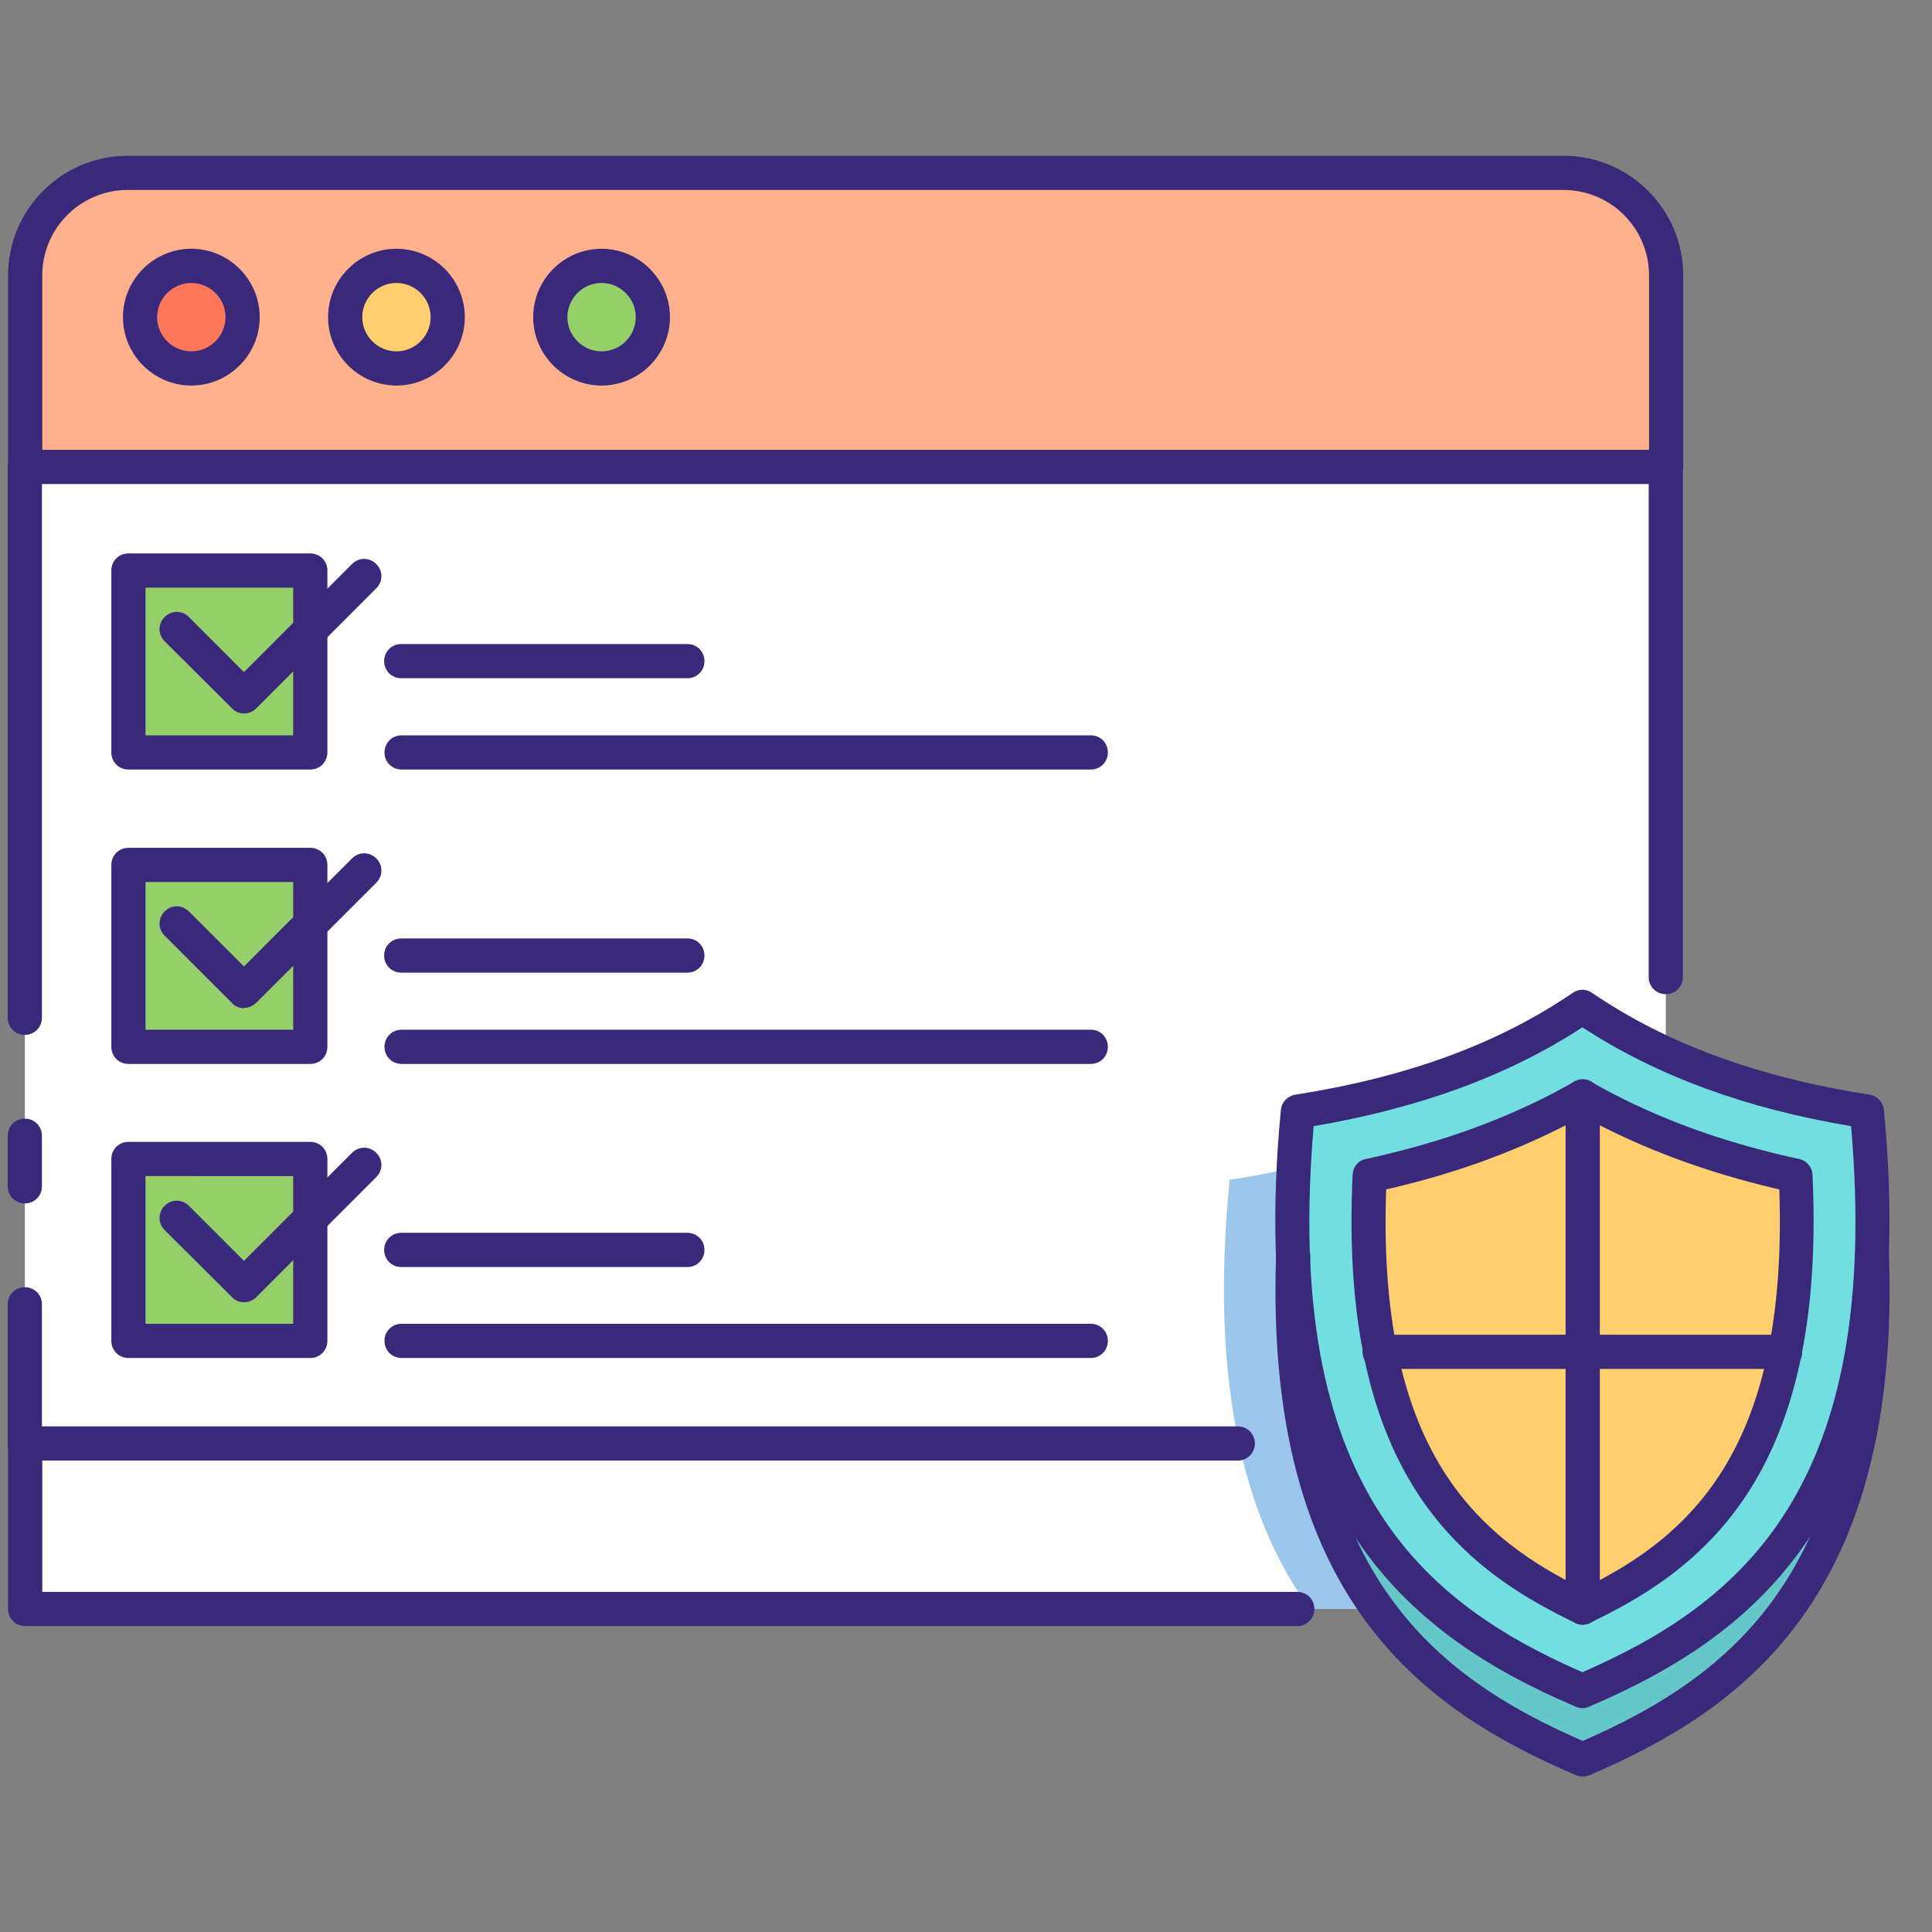
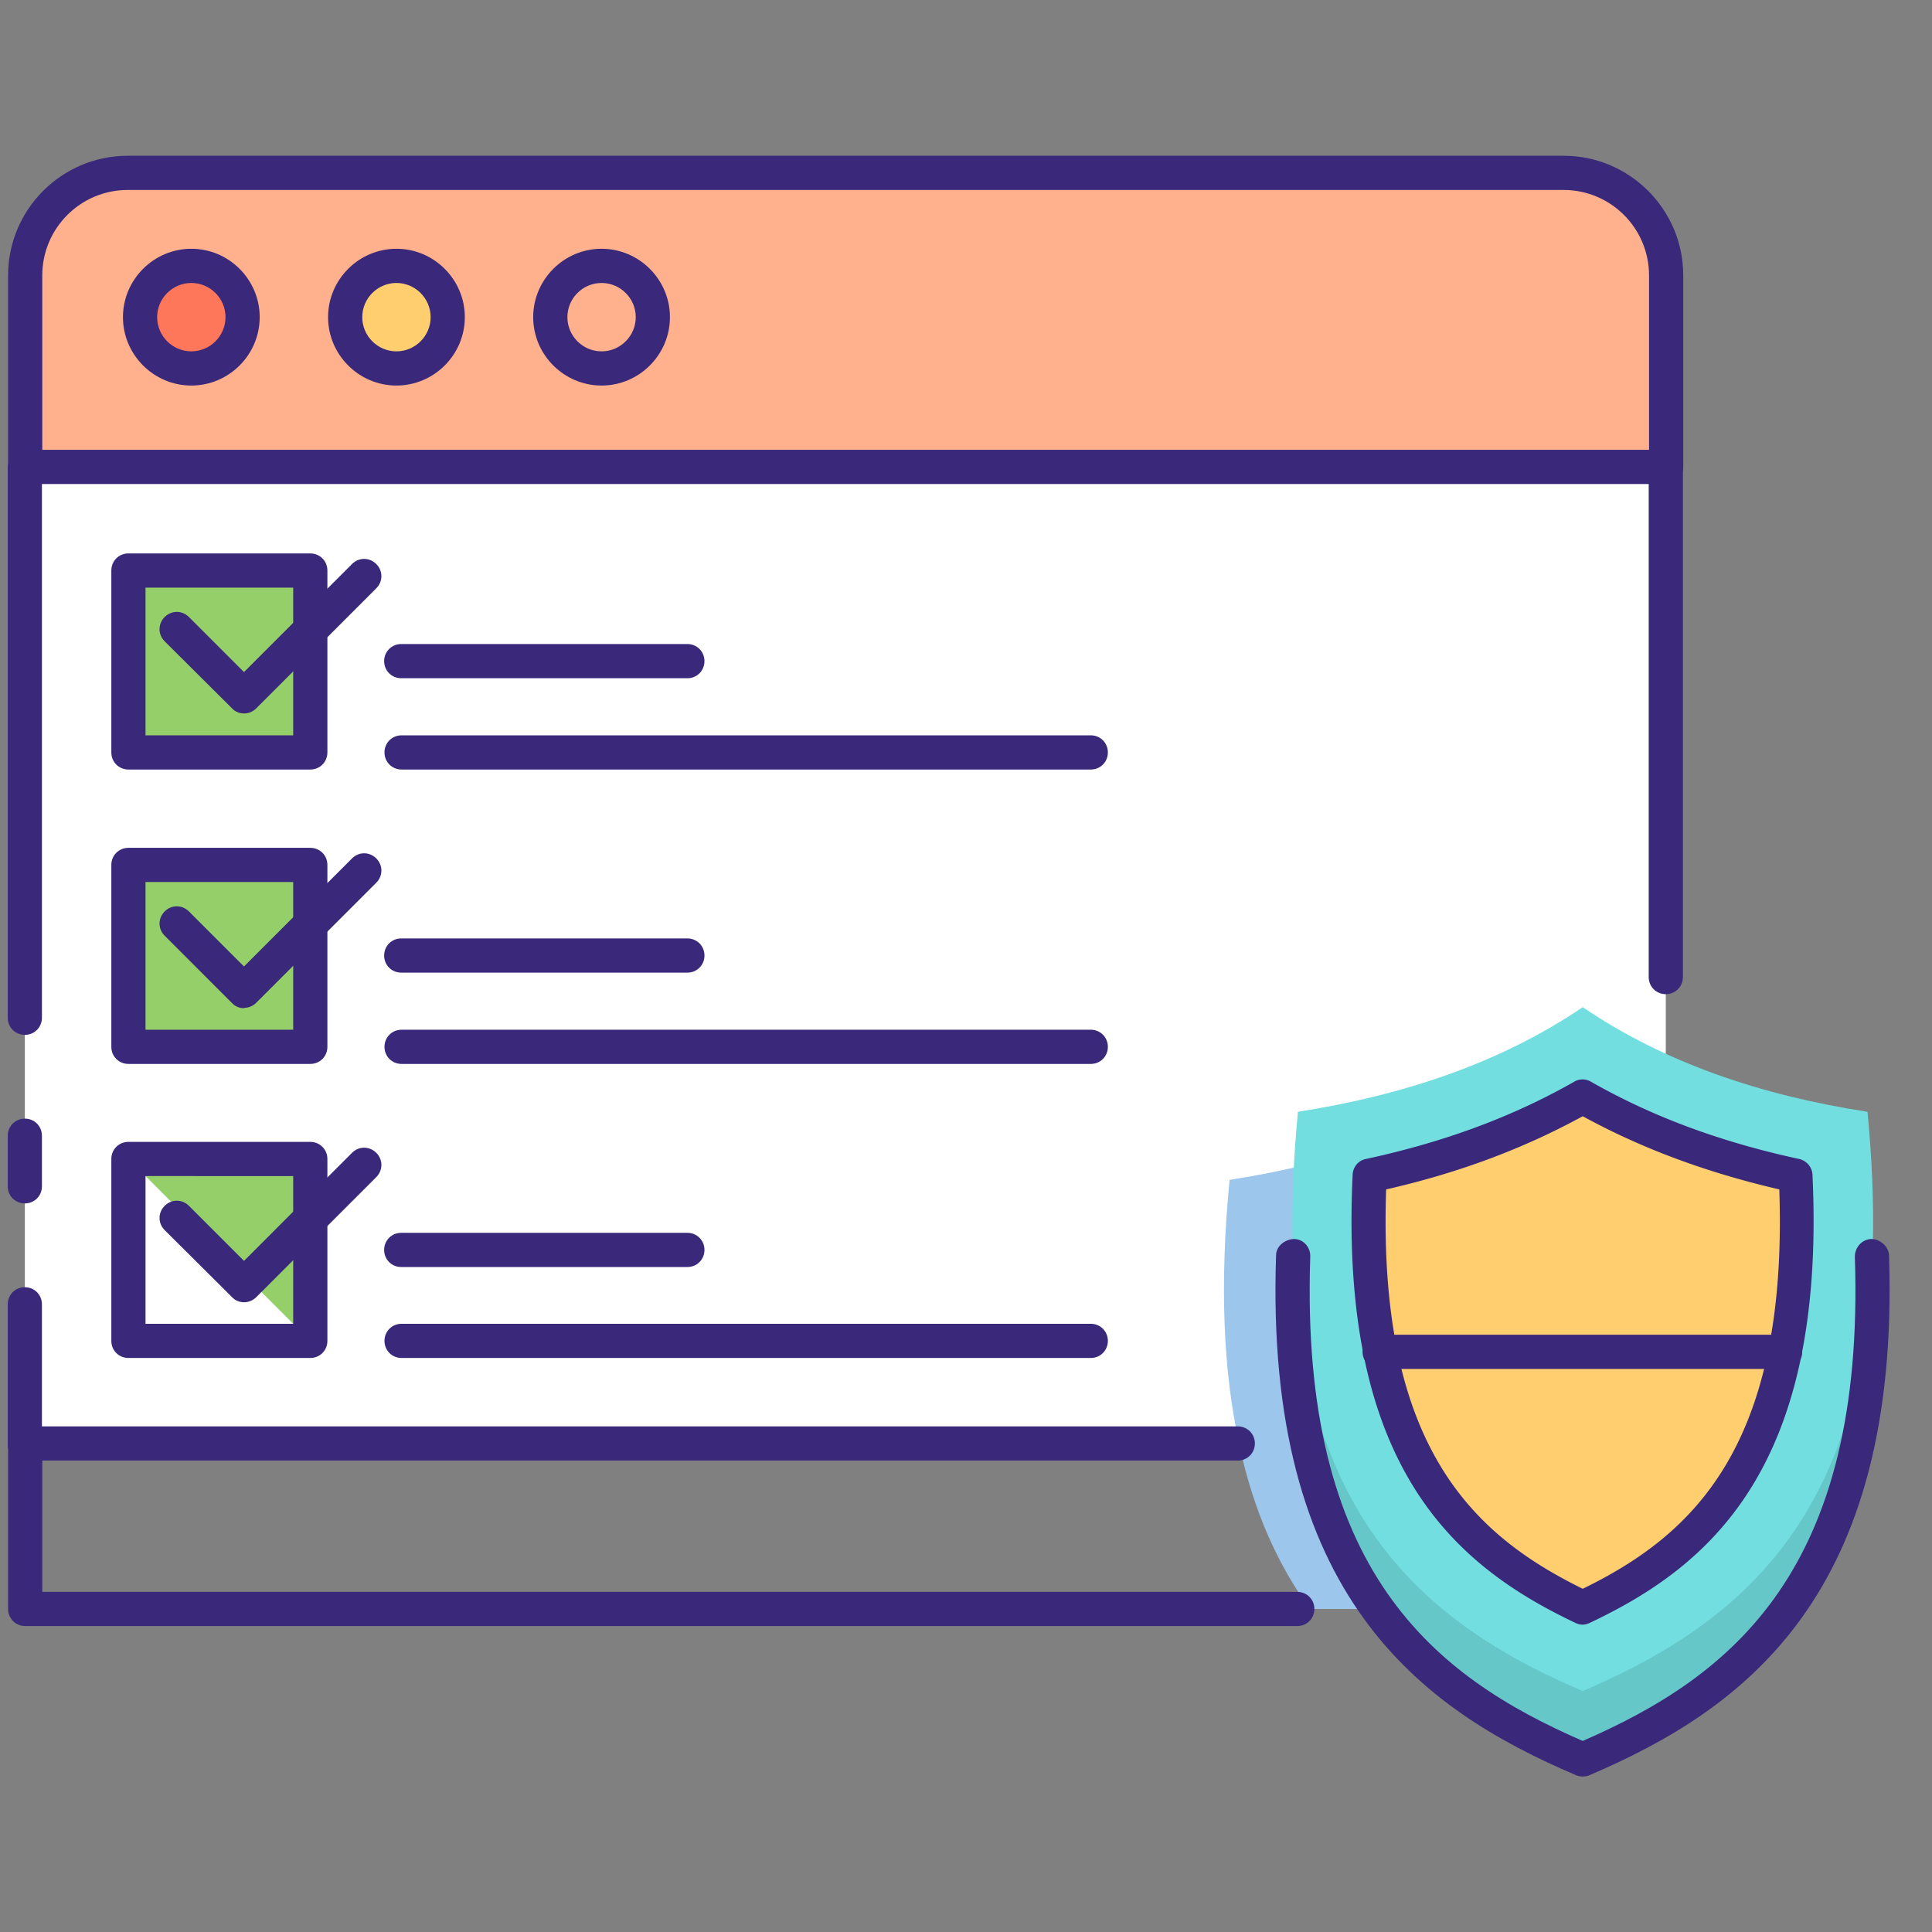
<svg xmlns="http://www.w3.org/2000/svg" width="1080" height="1080" version="1.0" viewBox="0 0 810 810">
  <rect x="0" y="0" width="810" height="810" fill="#808080" stroke="none" />
  <defs>
    <clipPath id="a">
      <path d="M3 65.305h703V203H3Zm0 0" />
    </clipPath>
    <clipPath id="b">
      <path d="M534 519h259v225.805H534Zm0 0" />
    </clipPath>
  </defs>
  <path fill="#ffb08c" d="M698.54 115.48v80.278H10.558V115.48c0-23.796 19.347-43.007 42.996-43.007h601.984c23.793 0 43 19.21 43 43.007m0 0" />
  <path fill="#ff775b" d="M101.715 132.969q0 1.054-.106 2.11-.1 1.048-.308 2.085a21.47 21.47 0 0 1-7.446 12.426q-.817.673-1.695 1.258a21.308 21.308 0 0 1-3.719 1.988c-.648.27-1.312.508-1.984.71a21.8 21.8 0 0 1-4.137.825q-1.05.1-2.105.102-1.055-.001-2.106-.102a22 22 0 0 1-4.136-.824 21 21 0 0 1-1.985-.711q-.98-.404-1.906-.902a22 22 0 0 1-1.812-1.086 21 21 0 0 1-1.696-1.258 22 22 0 0 1-1.562-1.414q-.744-.748-1.418-1.567a22 22 0 0 1-1.254-1.691 22 22 0 0 1-1.988-3.719 21.468 21.468 0 0 1-1.531-6.121 21 21 0 0 1 0-4.215q.1-1.053.308-2.09c.137-.691.309-1.37.512-2.046q.306-1.01.71-1.985a21.3 21.3 0 0 1 1.989-3.719q.585-.879 1.254-1.695.674-.816 1.418-1.562a21.4 21.4 0 0 1 5.07-3.762 21 21 0 0 1 1.906-.902c.649-.27 1.313-.504 1.985-.711a22 22 0 0 1 2.047-.512 22 22 0 0 1 4.195-.414q1.055 0 2.105.105 1.054.104 2.09.309c.692.137 1.371.308 2.047.512.672.207 1.336.441 1.984.71a21.3 21.3 0 0 1 5.414 3.247q.814.668 1.563 1.418c.496.496.969 1.02 1.418 1.562q.667.816 1.254 1.695.587.878 1.086 1.809.498.932.902 1.91.406.975.711 1.985t.512 2.046c.136.692.242 1.387.308 2.09q.105 1.05.106 2.106m0 0" />
  <path fill="#fece6f" d="M187.71 132.969q0 1.054-.1 2.11-.105 1.048-.31 2.085c-.14.691-.308 1.375-.515 2.047a21 21 0 0 1-.71 1.988 21.8 21.8 0 0 1-1.985 3.719 22 22 0 0 1-2.676 3.258c-.496.496-1.02.969-1.562 1.414q-.816.673-1.696 1.258-.878.586-1.808 1.086-.933.498-1.907.902-.976.406-1.988.71-1.008.307-2.047.513-1.036.205-2.086.312-1.048.1-2.11.102-1.054-.001-2.105-.102a22 22 0 0 1-4.132-.824 21 21 0 0 1-1.989-.711q-.973-.404-1.906-.902a21.7 21.7 0 0 1-5.066-3.758q-.75-.748-1.418-1.567a22 22 0 0 1-1.258-1.691 22 22 0 0 1-1.086-1.813 23 23 0 0 1-.898-1.906 21 21 0 0 1-.711-1.988 22 22 0 0 1-.516-2.047 21.18 21.18 0 0 1-.41-4.195c0-.703.031-1.406.101-2.106q.104-1.053.309-2.09a21.8 21.8 0 0 1 2.125-5.941 21.7 21.7 0 0 1 2.344-3.504q.668-.816 1.418-1.562a21.379 21.379 0 0 1 5.066-3.762 22 22 0 0 1 1.906-.902 21.468 21.468 0 0 1 6.121-1.531 21 21 0 0 1 4.215 0q1.05.104 2.086.308a21.5 21.5 0 0 1 5.942 2.125 21.7 21.7 0 0 1 3.504 2.344q.816.668 1.562 1.418a21.379 21.379 0 0 1 4.66 6.977q.406.974.711 1.984c.207.675.375 1.355.516 2.046q.204 1.037.308 2.09.101 1.05.102 2.106m0 0" />
-   <path fill="#95cf6a" d="M273.71 132.969q0 1.054-.105 2.11-.1 1.048-.308 2.085a21.5 21.5 0 0 1-3.211 7.754q-.585.875-1.258 1.691a22 22 0 0 1-1.414 1.567q-.75.745-1.562 1.414-.819.673-1.696 1.258a22 22 0 0 1-3.719 1.988q-.974.406-1.984.71a22 22 0 0 1-4.137.825q-1.05.1-2.105.102-1.054-.001-2.11-.102-1.049-.106-2.085-.312a22 22 0 0 1-2.047-.512 21 21 0 0 1-1.985-.711 21.3 21.3 0 0 1-5.414-3.246 22 22 0 0 1-1.562-1.414q-.744-.748-1.418-1.567a22 22 0 0 1-1.254-1.691 21.757 21.757 0 0 1-1.988-3.719 21.468 21.468 0 0 1-1.531-6.121 21 21 0 0 1 0-4.215q.1-1.053.308-2.09c.137-.691.309-1.37.512-2.046q.305-1.01.71-1.985a21.3 21.3 0 0 1 1.989-3.719q.586-.879 1.254-1.695.674-.816 1.418-1.562a21.4 21.4 0 0 1 5.066-3.762 21 21 0 0 1 1.91-.902c.649-.27 1.313-.504 1.985-.711a21.8 21.8 0 0 1 4.133-.82 21 21 0 0 1 4.214 0q1.055.104 2.09.308 1.032.206 2.047.512 1.01.308 1.985.71.976.404 1.906.903.932.499 1.812 1.086a21.405 21.405 0 0 1 4.672 4.238q.673.816 1.258 1.695.587.878 1.086 1.809.498.932.902 1.91c.27.649.504 1.313.711 1.985q.305 1.011.512 2.046.207 1.037.308 2.09.105 1.05.106 2.106m0 0" />
-   <path fill="#fff" d="M10.559 605.18h687.98v69.383H10.56Zm0 0" />
  <path fill="#fff" d="M10.414 196.047h687.98v409.418H10.415Zm0 0" />
  <path fill="#9cc6ec" d="M698.54 605.18v69.383H549.19c-13.332-18.348-23.652-40.856-29.671-69.098v-.285c-6.594-29.82-8.313-66.086-4.012-110.528 44.574-6.879 84.992-20.5 119.394-43.722 19.348 13.047 40.563 23.078 63.493 30.535V605.18Zm0 0" />
  <path fill="#66c7c9" d="M663.566 737.637c75.25-32.11 134.446-86.153 119.395-242.84-44.574-6.883-84.996-20.5-119.395-43.867-34.254 23.222-74.675 36.843-119.394 43.867-15.047 156.687 44.148 210.875 119.394 242.84m0 0" />
  <path fill="#72dee0" d="M663.566 708.969c75.25-32.114 134.446-86.157 119.395-242.844-44.574-6.879-84.996-20.5-119.395-43.867-34.254 23.222-74.675 36.844-119.394 43.867C529.125 622.813 588.32 677 663.566 708.969m0 0" />
  <path fill="#fece6f" d="M663.566 673.988c-48.59-23.078-95.027-62.215-89.293-181.199 33.54-7.312 63.063-18.207 89.293-33.113 26.23 14.906 55.754 25.945 89.293 33.113 5.59 118.984-40.703 158.121-89.293 181.2m0 0" />
-   <path fill="#95cf6a" d="M53.844 239.05h76.25v76.266h-76.25ZM53.844 485.906h76.25v76.266h-76.25ZM53.844 362.48h76.25v76.266h-76.25Zm0 0" />
+   <path fill="#95cf6a" d="M53.844 239.05h76.25v76.266h-76.25ZM53.844 485.906h76.25v76.266ZM53.844 362.48h76.25v76.266h-76.25Zm0 0" />
  <g clip-path="url(#a)">
    <path fill="#3a287a" d="M698.54 202.926H10.558c-4.016 0-7.168-3.153-7.168-7.168V115.48c0-27.668 22.504-50.175 50.164-50.175h601.984c27.664 0 50.168 22.507 50.168 50.175v80.278c0 4.015-3.156 7.168-7.168 7.168M17.722 188.59H691.37v-73.11c0-19.78-16.05-35.84-35.832-35.84H53.555c-19.778 0-35.832 16.06-35.832 35.84Zm0 0" />
  </g>
  <path fill="#3a287a" d="M80.215 161.64c-15.766 0-28.664-12.902-28.664-28.671s12.898-28.672 28.664-28.672c15.765 0 28.664 12.902 28.664 28.672S95.98 161.64 80.215 161.64m0-43.007c-7.883 0-14.332 6.453-14.332 14.336 0 7.886 6.449 14.336 14.332 14.336s14.332-6.45 14.332-14.336c0-7.883-6.45-14.336-14.332-14.336M166.21 161.64c-15.765 0-28.663-12.902-28.663-28.671s12.898-28.672 28.664-28.672c15.77 0 28.668 12.902 28.668 28.672S181.98 161.64 166.21 161.64m0-43.007c-7.882 0-14.331 6.453-14.331 14.336 0 7.886 6.45 14.336 14.332 14.336 7.887 0 14.336-6.45 14.336-14.336 0-7.883-6.45-14.336-14.336-14.336M252.21 161.64c-15.765 0-28.667-12.902-28.667-28.671s12.902-28.672 28.668-28.672 28.664 12.902 28.664 28.672-12.898 28.672-28.664 28.672m0-43.007c-7.882 0-14.331 6.453-14.331 14.336 0 7.886 6.45 14.336 14.332 14.336s14.332-6.45 14.332-14.336c0-7.883-6.45-14.336-14.332-14.336M543.887 681.73H10.559c-4.016 0-7.168-3.152-7.168-7.168V605.18c0-4.016 3.152-7.168 7.168-7.168h508.386c4.016 0 7.168 3.152 7.168 7.168 0 4.011-3.152 7.168-7.168 7.168H17.723v55.047h526.164c4.011 0 7.168 3.152 7.168 7.168 0 4.015-3.157 7.167-7.168 7.167M10.414 504.543c-4.016 0-7.168-3.152-7.168-7.168V476.16c0-4.015 3.152-7.168 7.168-7.168 4.012 0 7.164 3.153 7.164 7.168v21.215c0 4.016-3.152 7.168-7.164 7.168M10.414 433.871c-4.016 0-7.168-3.156-7.168-7.168V196.047c0-4.016 3.152-7.168 7.168-7.168 4.012 0 7.164 3.152 7.164 7.168v230.656c0 4.012-3.152 7.168-7.164 7.168m0 0" />
  <path fill="#3a287a" d="M10.414 612.633c-4.016 0-7.168-3.153-7.168-7.168v-58.633c0-4.012 3.152-7.164 7.168-7.164 4.012 0 7.164 3.152 7.164 7.164v58.633c0 4.015-3.152 7.168-7.164 7.168M698.395 416.813c-4.012 0-7.165-3.157-7.165-7.168V196.047c0-4.016 3.153-7.168 7.165-7.168 4.015 0 7.168 3.152 7.168 7.168v213.598c0 4.011-3.153 7.168-7.168 7.168M130.094 322.629h-76.25c-4.016 0-7.168-3.156-7.168-7.168v-76.266c0-4.015 3.152-7.168 7.168-7.168h76.25c4.011 0 7.168 3.153 7.168 7.168v76.266c0 4.012-3.157 7.168-7.168 7.168m-69.086-14.336h61.918v-61.93H61.008ZM457.172 322.629H168.363c-4.015 0-7.168-3.156-7.168-7.168 0-4.016 3.153-7.168 7.168-7.168h288.953c4.012 0 7.164 3.152 7.164 7.168 0 4.012-3.152 7.168-7.164 7.168ZM288.188 284.352h-119.97c-4.011 0-7.163-3.153-7.163-7.168 0-4.012 3.152-7.168 7.164-7.168h119.969c4.011 0 7.164 3.156 7.164 7.168 0 4.015-3.153 7.168-7.164 7.168m0 0" />
  <path fill="#3a287a" d="M102.29 299.117c-1.864 0-3.728-.715-5.02-2.148L69.035 268.87c-2.867-2.867-2.867-7.312 0-10.18s7.309-2.867 10.176 0l23.078 23.079 45.29-45.297c2.866-2.868 7.312-2.868 10.179 0 2.863 2.867 2.863 7.308 0 10.175l-50.309 50.32c-1.433 1.434-3.297 2.15-5.02 2.15ZM130.094 569.34h-76.25c-4.016 0-7.168-3.153-7.168-7.168v-76.266c0-4.011 3.152-7.164 7.168-7.164h76.25c4.011 0 7.168 3.153 7.168 7.164v76.266c0 4.015-3.157 7.168-7.168 7.168m-69.086-14.336h61.918v-61.93H61.008ZM457.172 569.34H168.363c-4.015 0-7.168-3.153-7.168-7.168 0-4.012 3.153-7.168 7.168-7.168h288.953c4.012 0 7.164 3.156 7.164 7.168 0 4.015-3.152 7.168-7.164 7.168ZM288.188 531.207h-119.97c-4.011 0-7.163-3.152-7.163-7.168 0-4.012 3.152-7.168 7.164-7.168h119.969c4.011 0 7.164 3.156 7.164 7.168 0 4.016-3.153 7.168-7.164 7.168m0 0" />
  <path fill="#3a287a" d="M102.29 545.973c-1.864 0-3.728-.715-5.02-2.149l-28.235-28.097c-2.867-2.868-2.867-7.313 0-10.18s7.309-2.867 10.176 0l23.078 23.082 45.29-45.3c2.866-2.868 7.312-2.868 10.179 0 2.863 2.866 2.863 7.312 0 10.179l-50.309 50.316c-1.433 1.434-3.297 2.149-5.02 2.149ZM130.094 446.055h-76.25c-4.016 0-7.168-3.153-7.168-7.168v-76.262c0-4.016 3.152-7.168 7.168-7.168h76.25c4.011 0 7.168 3.152 7.168 7.168v76.262c0 4.015-3.157 7.168-7.168 7.168m-69.086-14.336h61.918v-61.926H61.008ZM457.172 446.055H168.363c-4.015 0-7.168-3.153-7.168-7.168 0-4.012 3.153-7.168 7.168-7.168h288.953c4.012 0 7.164 3.156 7.164 7.168 0 4.015-3.152 7.168-7.164 7.168ZM288.188 407.781h-119.97c-4.011 0-7.163-3.156-7.163-7.168 0-4.015 3.152-7.168 7.164-7.168h119.969c4.011 0 7.164 3.153 7.164 7.168 0 4.012-3.153 7.168-7.164 7.168m0 0" />
  <path fill="#3a287a" d="M102.29 422.688c-1.864 0-3.728-.715-5.02-2.149l-28.235-28.242c-2.867-2.867-2.867-7.309 0-10.176s7.309-2.867 10.176 0l23.078 23.078 45.29-45.3c2.866-2.868 7.312-2.868 10.179 0 2.863 2.867 2.863 7.312 0 10.18l-50.309 50.316c-1.433 1.433-3.297 2.152-5.02 2.152Zm0 0" />
  <g clip-path="url(#b)">
    <path fill="#3a287a" d="M663.566 744.805c-1.004 0-1.863-.14-2.867-.57-64.926-27.669-130.574-75.122-125.699-217.9 0-4.015 3.871-6.737 7.453-6.882 4.012 0 7.024 3.442 6.879 7.453-4.441 131.742 51.887 175.899 114.234 202.992 62.207-27.093 118.536-71.25 114.09-202.992 0-4.011 3.012-7.308 6.88-7.453 3.585 0 7.312 3.012 7.452 6.883 4.73 142.637-60.77 190.23-125.554 217.898-.86.43-1.864.57-2.868.57m0 0" />
  </g>
  <path fill="#3a287a" d="M663.566 681.156a7.14 7.14 0 0 1-3.007-.715c-49.45-23.511-99.329-64.082-93.454-187.937.145-3.297 2.438-6.024 5.59-6.598 33.11-7.164 61.633-17.773 87.29-32.394a6.84 6.84 0 0 1 7.023 0c25.656 14.62 54.176 25.23 87.285 32.394 3.156.719 5.45 3.442 5.59 6.598 5.879 123.855-44 164.57-93.45 187.937-1.003.43-2.007.715-3.011.715Zm-82.414-182.488c-3.726 108.375 36.98 145.074 82.414 167.437 45.579-22.222 86.141-59.062 82.414-167.437-30.816-7.168-57.761-17.203-82.414-30.68-24.652 13.477-51.597 23.653-82.414 30.68m0 0" />
-   <path fill="#3a287a" d="M663.566 681.156c-4.011 0-7.168-3.152-7.168-7.168V459.676c0-4.016 3.157-7.168 7.168-7.168s7.168 3.152 7.168 7.168v214.312c0 4.016-3.156 7.168-7.168 7.168m0 0" />
  <path fill="#3a287a" d="M748.418 573.93H578.43c-4.016 0-7.168-3.157-7.168-7.168 0-4.016 3.152-7.168 7.168-7.168h169.988c4.012 0 7.168 3.152 7.168 7.168 0 4.011-3.156 7.168-7.168 7.168m0 0" />
-   <path fill="#3a287a" d="M663.566 716.137c-1.004 0-1.863-.145-2.867-.574-70.23-29.961-139.746-83.004-123.691-250.153.285-3.3 2.722-5.879 6.02-6.453 46.722-7.312 84.85-21.215 116.382-42.719 2.438-1.718 5.59-1.718 8.028 0 31.53 21.504 69.656 35.407 116.382 42.719 3.297.574 5.735 3.152 6.02 6.453 16.055 167.149-53.461 220.192-123.692 250.152-.863.43-1.863.575-2.867.575Zm-112.8-243.992c-13.043 150.953 46.007 199.835 112.656 228.937 66.793-29.102 125.703-77.84 112.66-228.937-44.434-7.454-81.414-21.07-112.66-41.43-31.246 20.36-68.223 33.832-112.656 41.43m0 0" />
</svg>